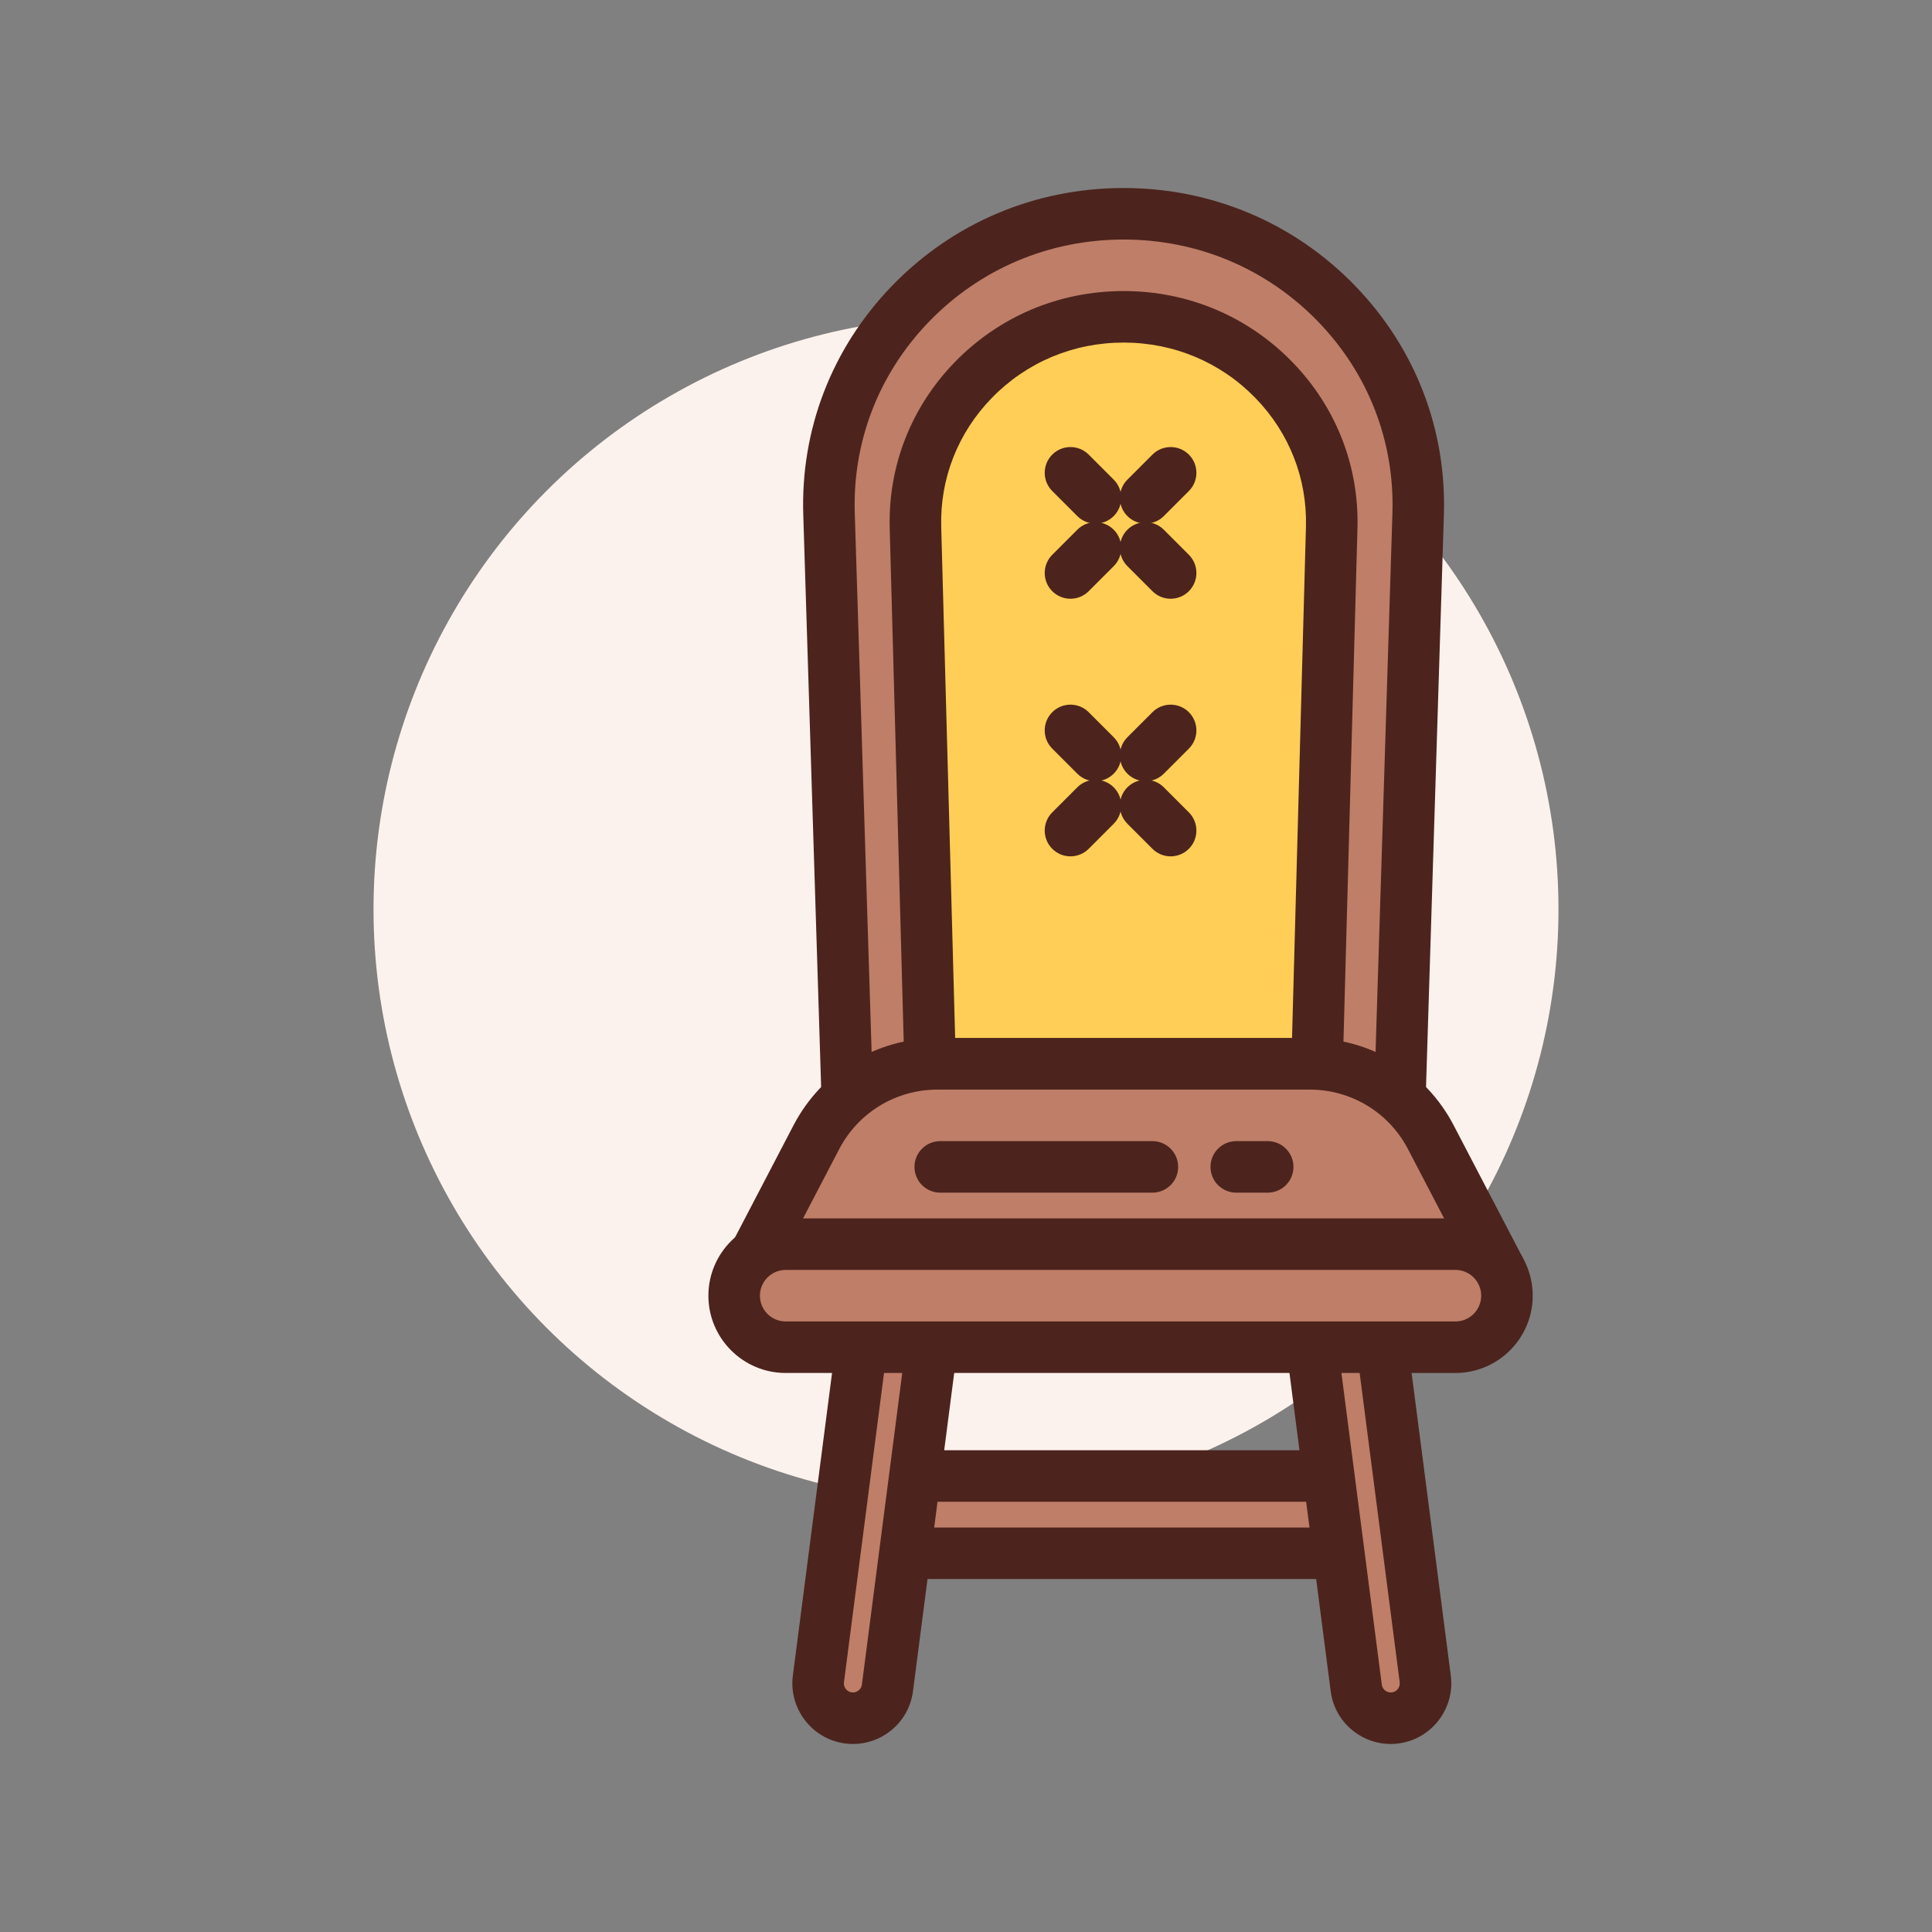
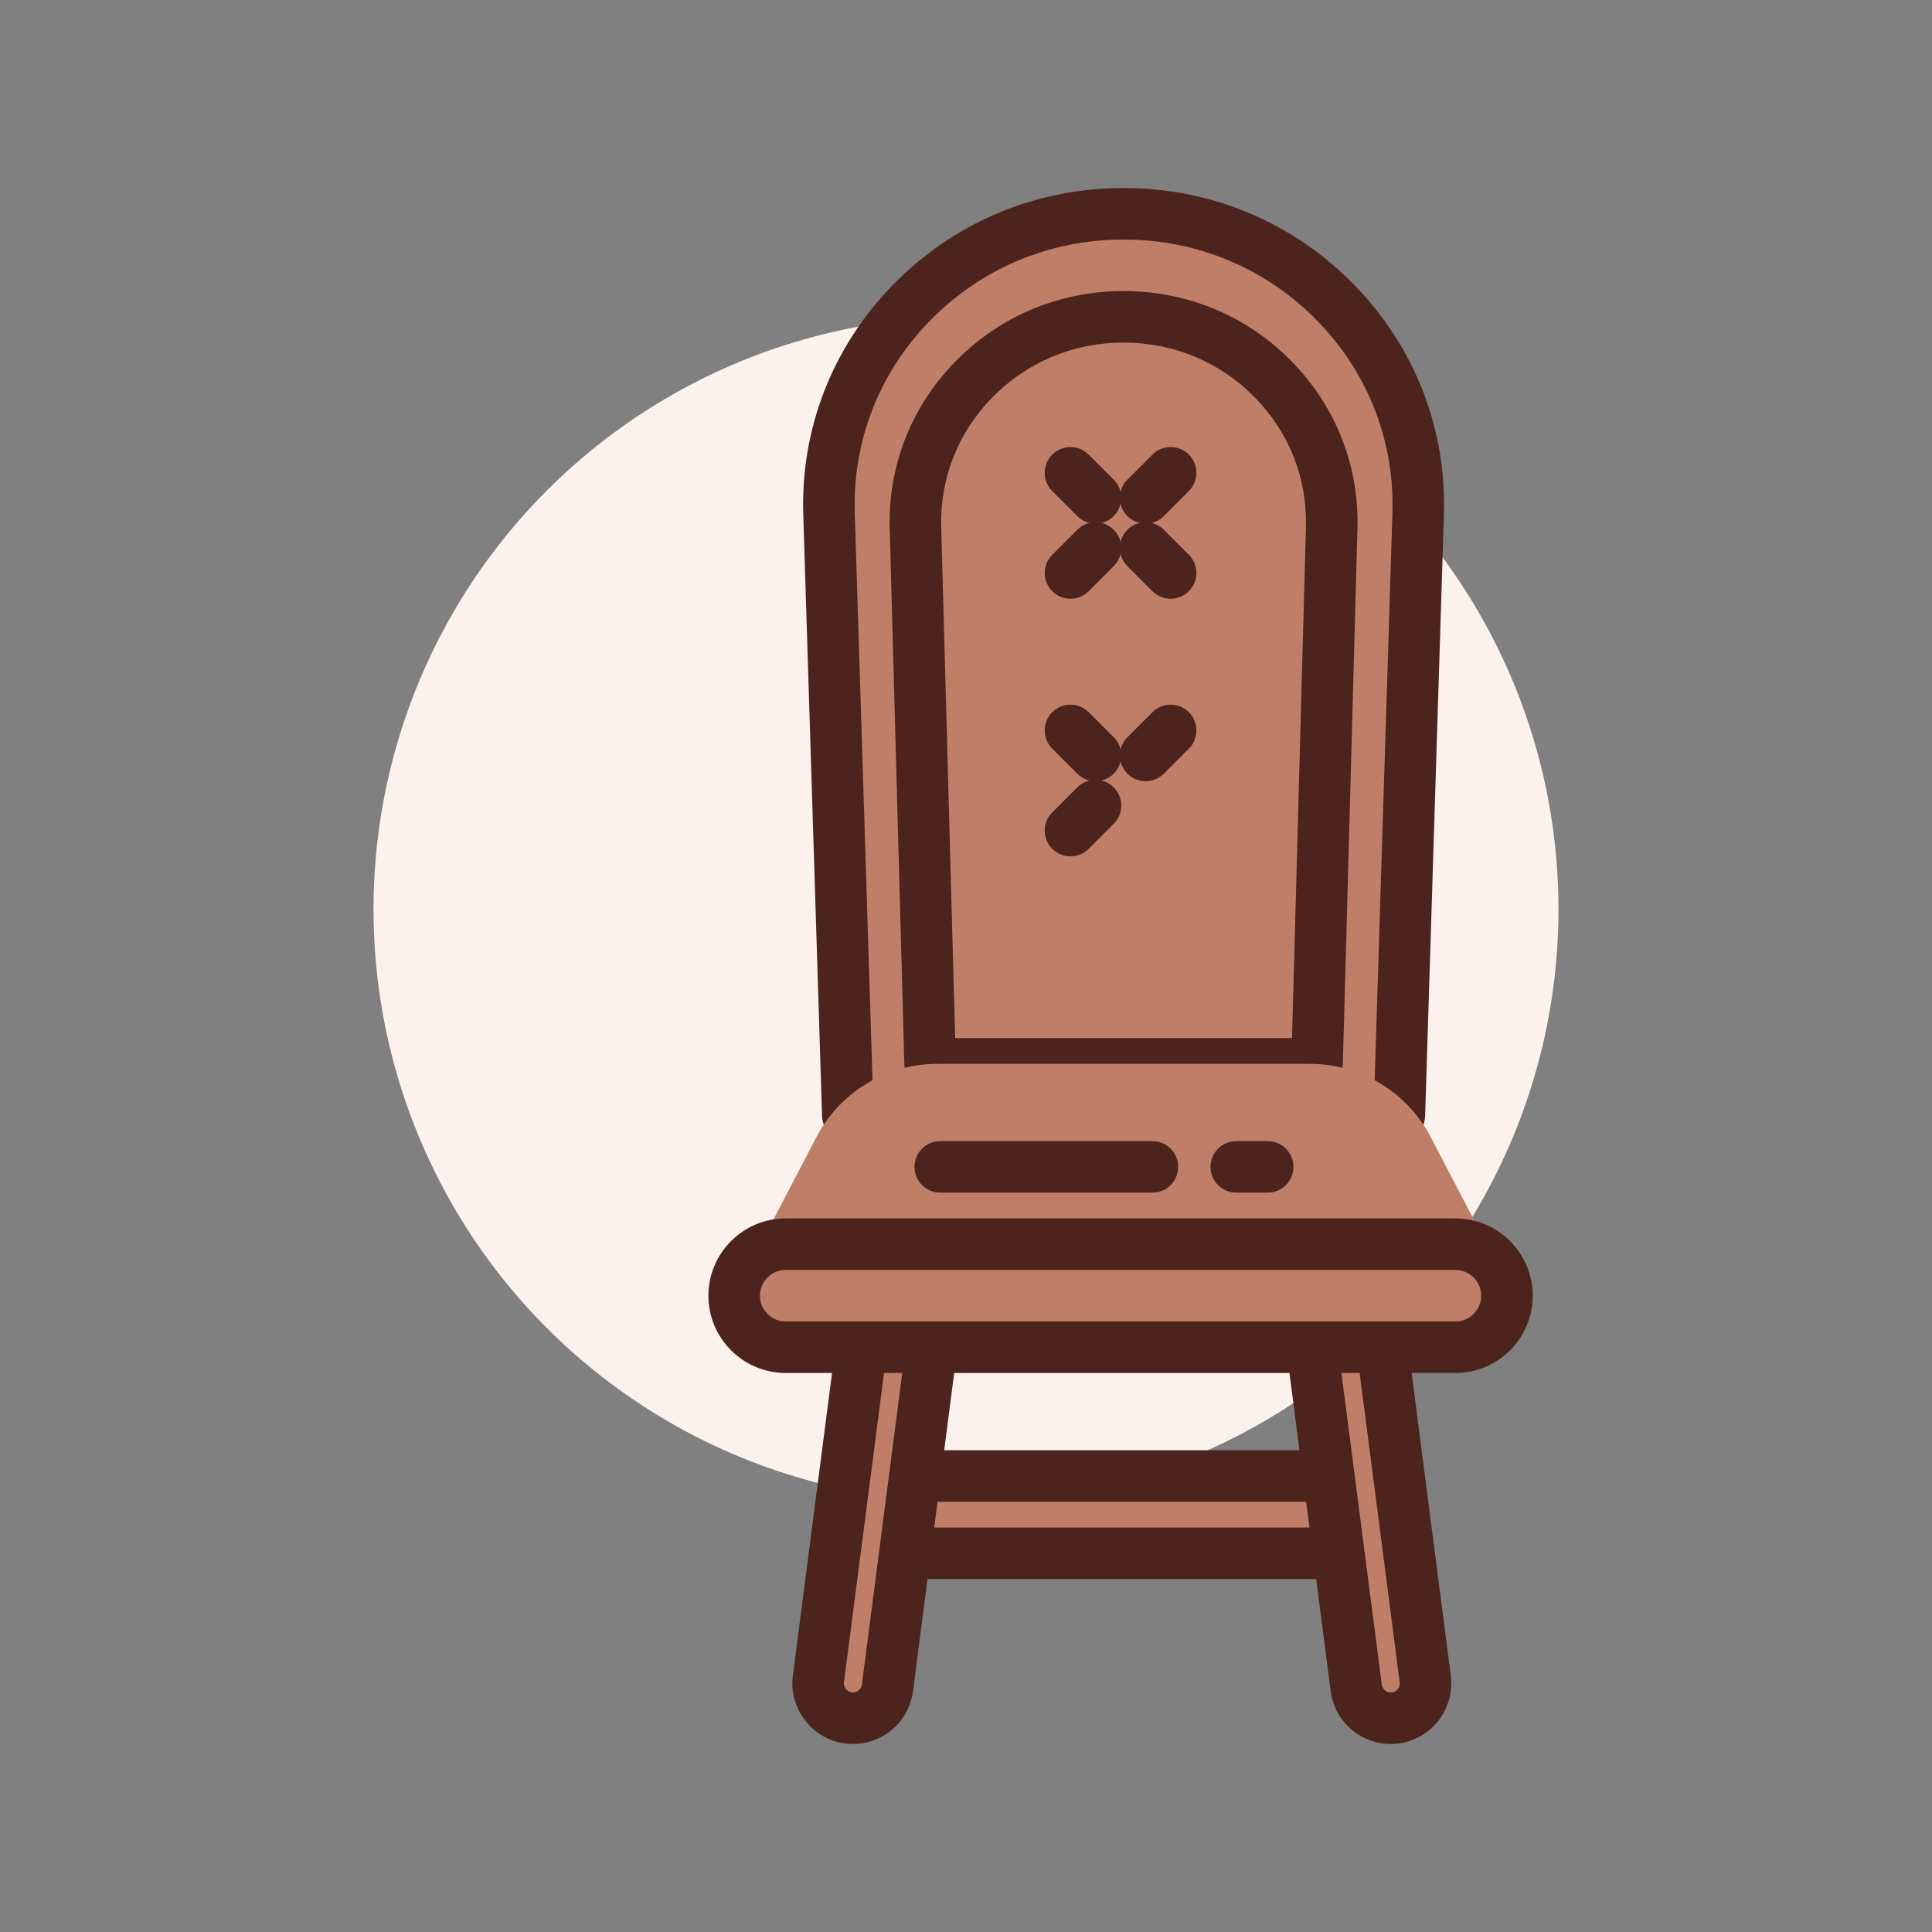
<svg xmlns="http://www.w3.org/2000/svg" id="wooden_x5F_chair" enable-background="new 0 0 300 300" height="512" viewBox="0 0 300 300" width="512">
  <rect x="0" y="0" width="300" height="300" fill="#808080" stroke="none" />
  <circle cx="150" cy="141.195" fill="#fcf2ed" r="92" />
  <path d="m138 229.195h72v12h-72z" fill="#bf7e68" />
  <path d="m210 245.195h-72c-2.211 0-4-1.791-4-4v-12c0-2.209 1.789-4 4-4h72c2.211 0 4 1.791 4 4v12c0 2.209-1.789 4-4 4zm-68-8h64v-4h-64z" fill="#4c241d" />
  <path d="m217.291 173.195h-85.641l-2.915-93.277c-.873-25.546 19.857-46.723 45.736-46.723 25.879 0 46.609 21.178 45.736 46.723z" fill="#bf7e68" />
  <path d="m217.293 177.195h-85.645c-2.16 0-3.93-1.715-4-3.875l-2.914-93.277c-.453-13.326 4.43-25.986 13.754-35.635 9.48-9.811 22.258-15.213 35.98-15.213s26.5 5.402 35.98 15.211c9.324 9.65 14.211 22.309 13.754 35.648l-2.91 93.266c-.069 2.16-1.839 3.875-3.999 3.875zm-81.766-8h77.887l2.797-89.402c.379-11.162-3.711-21.752-11.516-29.826-7.957-8.237-18.695-12.772-30.226-12.772-11.535 0-22.27 4.535-30.23 12.773-7.801 8.074-11.887 18.662-11.508 29.812z" fill="#4c241d" />
  <path d="m216.69 266.753c-2.973.409-5.71-1.682-6.096-4.659l-8.594-66.353 10.706-1.474 8.606 66.439c.381 2.943-1.682 5.642-4.622 6.047z" fill="#bf7e68" />
  <path d="m215.934 270.805c-2.051 0-4.031-.666-5.688-1.932-2.008-1.535-3.293-3.758-3.617-6.264l-8.598-66.355c-.281-2.178 1.246-4.178 3.422-4.477l10.707-1.473c1.082-.139 2.129.139 2.977.785s1.398 1.605 1.539 2.664l8.605 66.439c.656 5.102-2.953 9.82-8.043 10.521-.437.062-.875.092-1.304.092zm-9.457-71.643 8.086 62.418c.062.504.363.801.539.934.172.133.547.35 1.043.275.762-.104 1.301-.809 1.199-1.57l-8.086-62.439z" fill="#4c241d" />
  <path d="m131.704 266.753c2.973.409 5.71-1.682 6.096-4.659l8.595-66.353-10.706-1.474-8.606 66.439c-.381 2.943 1.682 5.642 4.621 6.047z" fill="#bf7e68" />
  <path d="m132.461 270.805c-.43 0-.867-.029-1.305-.09-5.09-.701-8.699-5.42-8.043-10.52l8.605-66.441c.141-1.059.691-2.018 1.539-2.664.848-.65 1.895-.943 2.977-.785l10.707 1.473c2.176.299 3.703 2.299 3.422 4.477l-8.594 66.354c-.328 2.508-1.613 4.73-3.621 6.266-1.656 1.262-3.636 1.93-5.687 1.93zm6.676-72.026-8.086 62.441c-.102.76.438 1.465 1.199 1.568.488.078.871-.143 1.043-.275.176-.133.477-.43.543-.936l8.082-62.416z" fill="#4c241d" />
-   <path d="m204.514 165.195h-60.088l-2.273-83.267c-.489-17.934 14.121-32.733 32.316-32.733 18.195 0 32.806 14.799 32.316 32.733z" fill="#ffce56" />
  <path d="m204.516 169.195h-60.09c-2.168 0-3.938-1.725-4-3.891l-2.273-83.268c-.262-9.676 3.332-18.846 10.121-25.824 6.918-7.104 16.219-11.018 26.195-11.018 9.98 0 19.285 3.914 26.199 11.021 6.789 6.977 10.383 16.146 10.117 25.82l-2.27 83.268c-.058 2.168-1.831 3.892-3.999 3.892zm-56.2-8h52.309l2.16-79.377c.207-7.496-2.582-14.607-7.852-20.023-5.395-5.545-12.664-8.6-20.465-8.6-7.797 0-15.066 3.053-20.461 8.598-5.27 5.416-8.062 12.529-7.855 20.025z" fill="#4c241d" />
  <path d="m232.93 197.195h-116.92l10.75-20.605c3.654-7.004 10.898-11.395 18.798-11.395h57.824c7.899 0 15.144 4.391 18.798 11.395z" fill="#bf7e68" />
-   <path d="m232.93 201.195h-116.918c-1.398 0-2.695-.73-3.422-1.926-.723-1.197-.77-2.684-.125-3.924l10.75-20.605c4.355-8.355 12.918-13.545 22.344-13.545h57.824c9.426 0 17.988 5.189 22.344 13.545l10.75 20.605c.645 1.24.598 2.727-.125 3.924-.727 1.196-2.024 1.926-3.422 1.926zm-110.321-8h103.723l-7.699-14.756c-2.973-5.701-8.816-9.244-15.25-9.244h-57.824c-6.434 0-12.277 3.543-15.25 9.244z" fill="#4c241d" />
-   <path d="m226 209.195h-104c-4.418 0-8-3.582-8-8 0-4.418 3.582-8 8-8h104c4.418 0 8 3.582 8 8 0 4.419-3.582 8-8 8z" fill="#bf7e68" />
+   <path d="m226 209.195h-104c-4.418 0-8-3.582-8-8 0-4.418 3.582-8 8-8h104c4.418 0 8 3.582 8 8 0 4.419-3.582 8-8 8" fill="#bf7e68" />
  <g fill="#4c241d">
    <path d="m226 213.195h-104c-6.617 0-12-5.383-12-12s5.383-12 12-12h104c6.617 0 12 5.383 12 12s-5.383 12-12 12zm-104-16c-2.207 0-4 1.795-4 4s1.793 4 4 4h104c2.207 0 4-1.795 4-4s-1.793-4-4-4z" />
    <path d="m196.848 185.195h-4.883c-2.211 0-4-1.791-4-4s1.789-4 4-4h4.883c2.211 0 4 1.791 4 4s-1.789 4-4 4z" />
    <path d="m178.945 185.195h-32.945c-2.211 0-4-1.791-4-4s1.789-4 4-4h32.945c2.211 0 4 1.791 4 4s-1.789 4-4 4z" />
    <path d="m177.891 81.307c-1.023 0-2.047-.391-2.828-1.17-1.562-1.562-1.562-4.096 0-5.658l3.887-3.889c1.562-1.562 4.094-1.561 5.656-.002 1.562 1.562 1.562 4.096 0 5.658l-3.887 3.889c-.781.781-1.805 1.172-2.828 1.172z" />
    <path d="m166.223 92.973c-1.023 0-2.047-.391-2.828-1.17-1.562-1.562-1.562-4.096 0-5.658l3.887-3.889c1.562-1.562 4.094-1.561 5.656-.002 1.562 1.562 1.562 4.096 0 5.658l-3.887 3.889c-.781.781-1.805 1.172-2.828 1.172z" />
    <path d="m170.109 81.307c-1.023 0-2.047-.391-2.828-1.172l-3.887-3.889c-1.562-1.562-1.562-4.096 0-5.658 1.562-1.559 4.094-1.561 5.656.002l3.887 3.889c1.562 1.562 1.562 4.096 0 5.658-.781.779-1.804 1.17-2.828 1.17z" />
    <path d="m181.777 92.973c-1.023 0-2.047-.391-2.828-1.172l-3.887-3.889c-1.562-1.562-1.562-4.096 0-5.658 1.562-1.559 4.094-1.561 5.656.002l3.887 3.889c1.562 1.562 1.562 4.096 0 5.658-.781.779-1.804 1.17-2.828 1.17z" />
    <path d="m177.891 121.307c-1.023 0-2.047-.391-2.828-1.17-1.562-1.562-1.562-4.096 0-5.658l3.887-3.889c1.562-1.562 4.094-1.561 5.656-.002 1.562 1.562 1.562 4.096 0 5.658l-3.887 3.889c-.781.781-1.805 1.172-2.828 1.172z" />
    <path d="m166.223 132.973c-1.023 0-2.047-.391-2.828-1.17-1.562-1.562-1.562-4.096 0-5.658l3.887-3.889c1.562-1.562 4.094-1.561 5.656-.002 1.562 1.562 1.562 4.096 0 5.658l-3.887 3.889c-.781.781-1.805 1.172-2.828 1.172z" />
    <path d="m170.109 121.307c-1.023 0-2.047-.391-2.828-1.172l-3.887-3.889c-1.562-1.562-1.562-4.096 0-5.658 1.562-1.559 4.094-1.561 5.656.002l3.887 3.889c1.562 1.562 1.562 4.096 0 5.658-.781.779-1.804 1.17-2.828 1.17z" />
-     <path d="m181.777 132.973c-1.023 0-2.047-.391-2.828-1.172l-3.887-3.889c-1.562-1.562-1.562-4.096 0-5.658 1.562-1.559 4.094-1.561 5.656.002l3.887 3.889c1.562 1.562 1.562 4.096 0 5.658-.781.779-1.804 1.17-2.828 1.17z" />
  </g>
</svg>